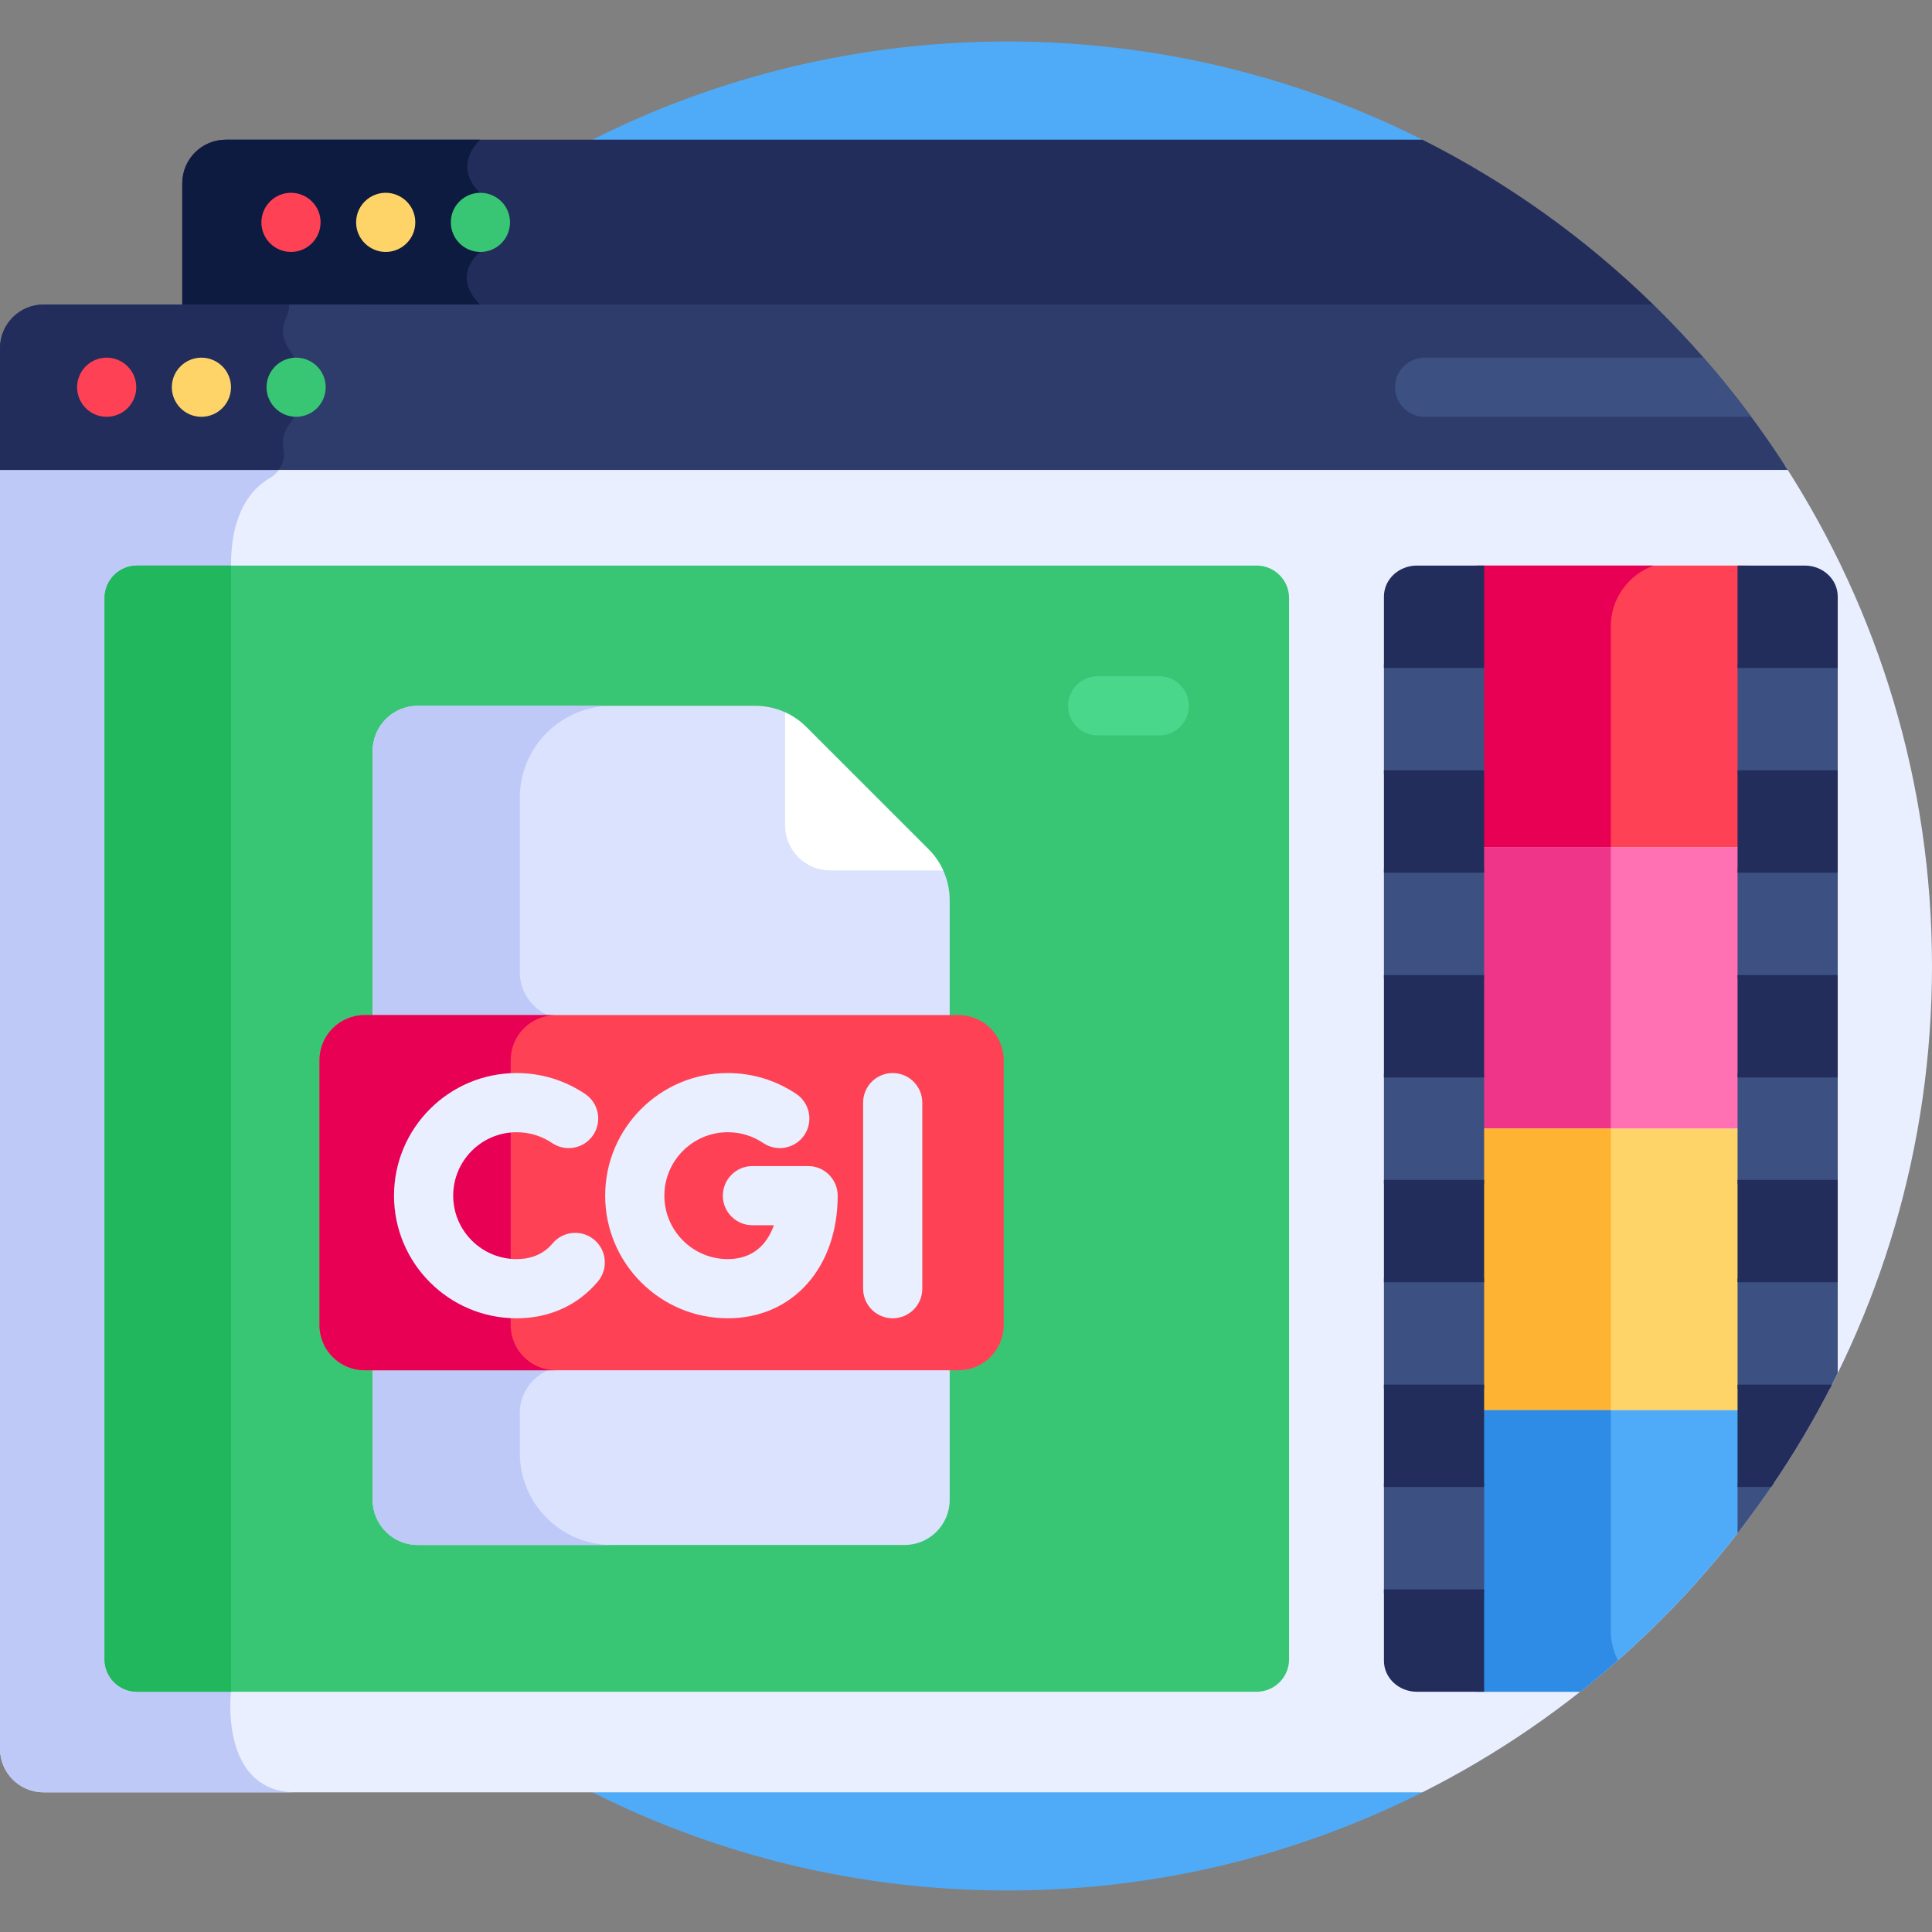
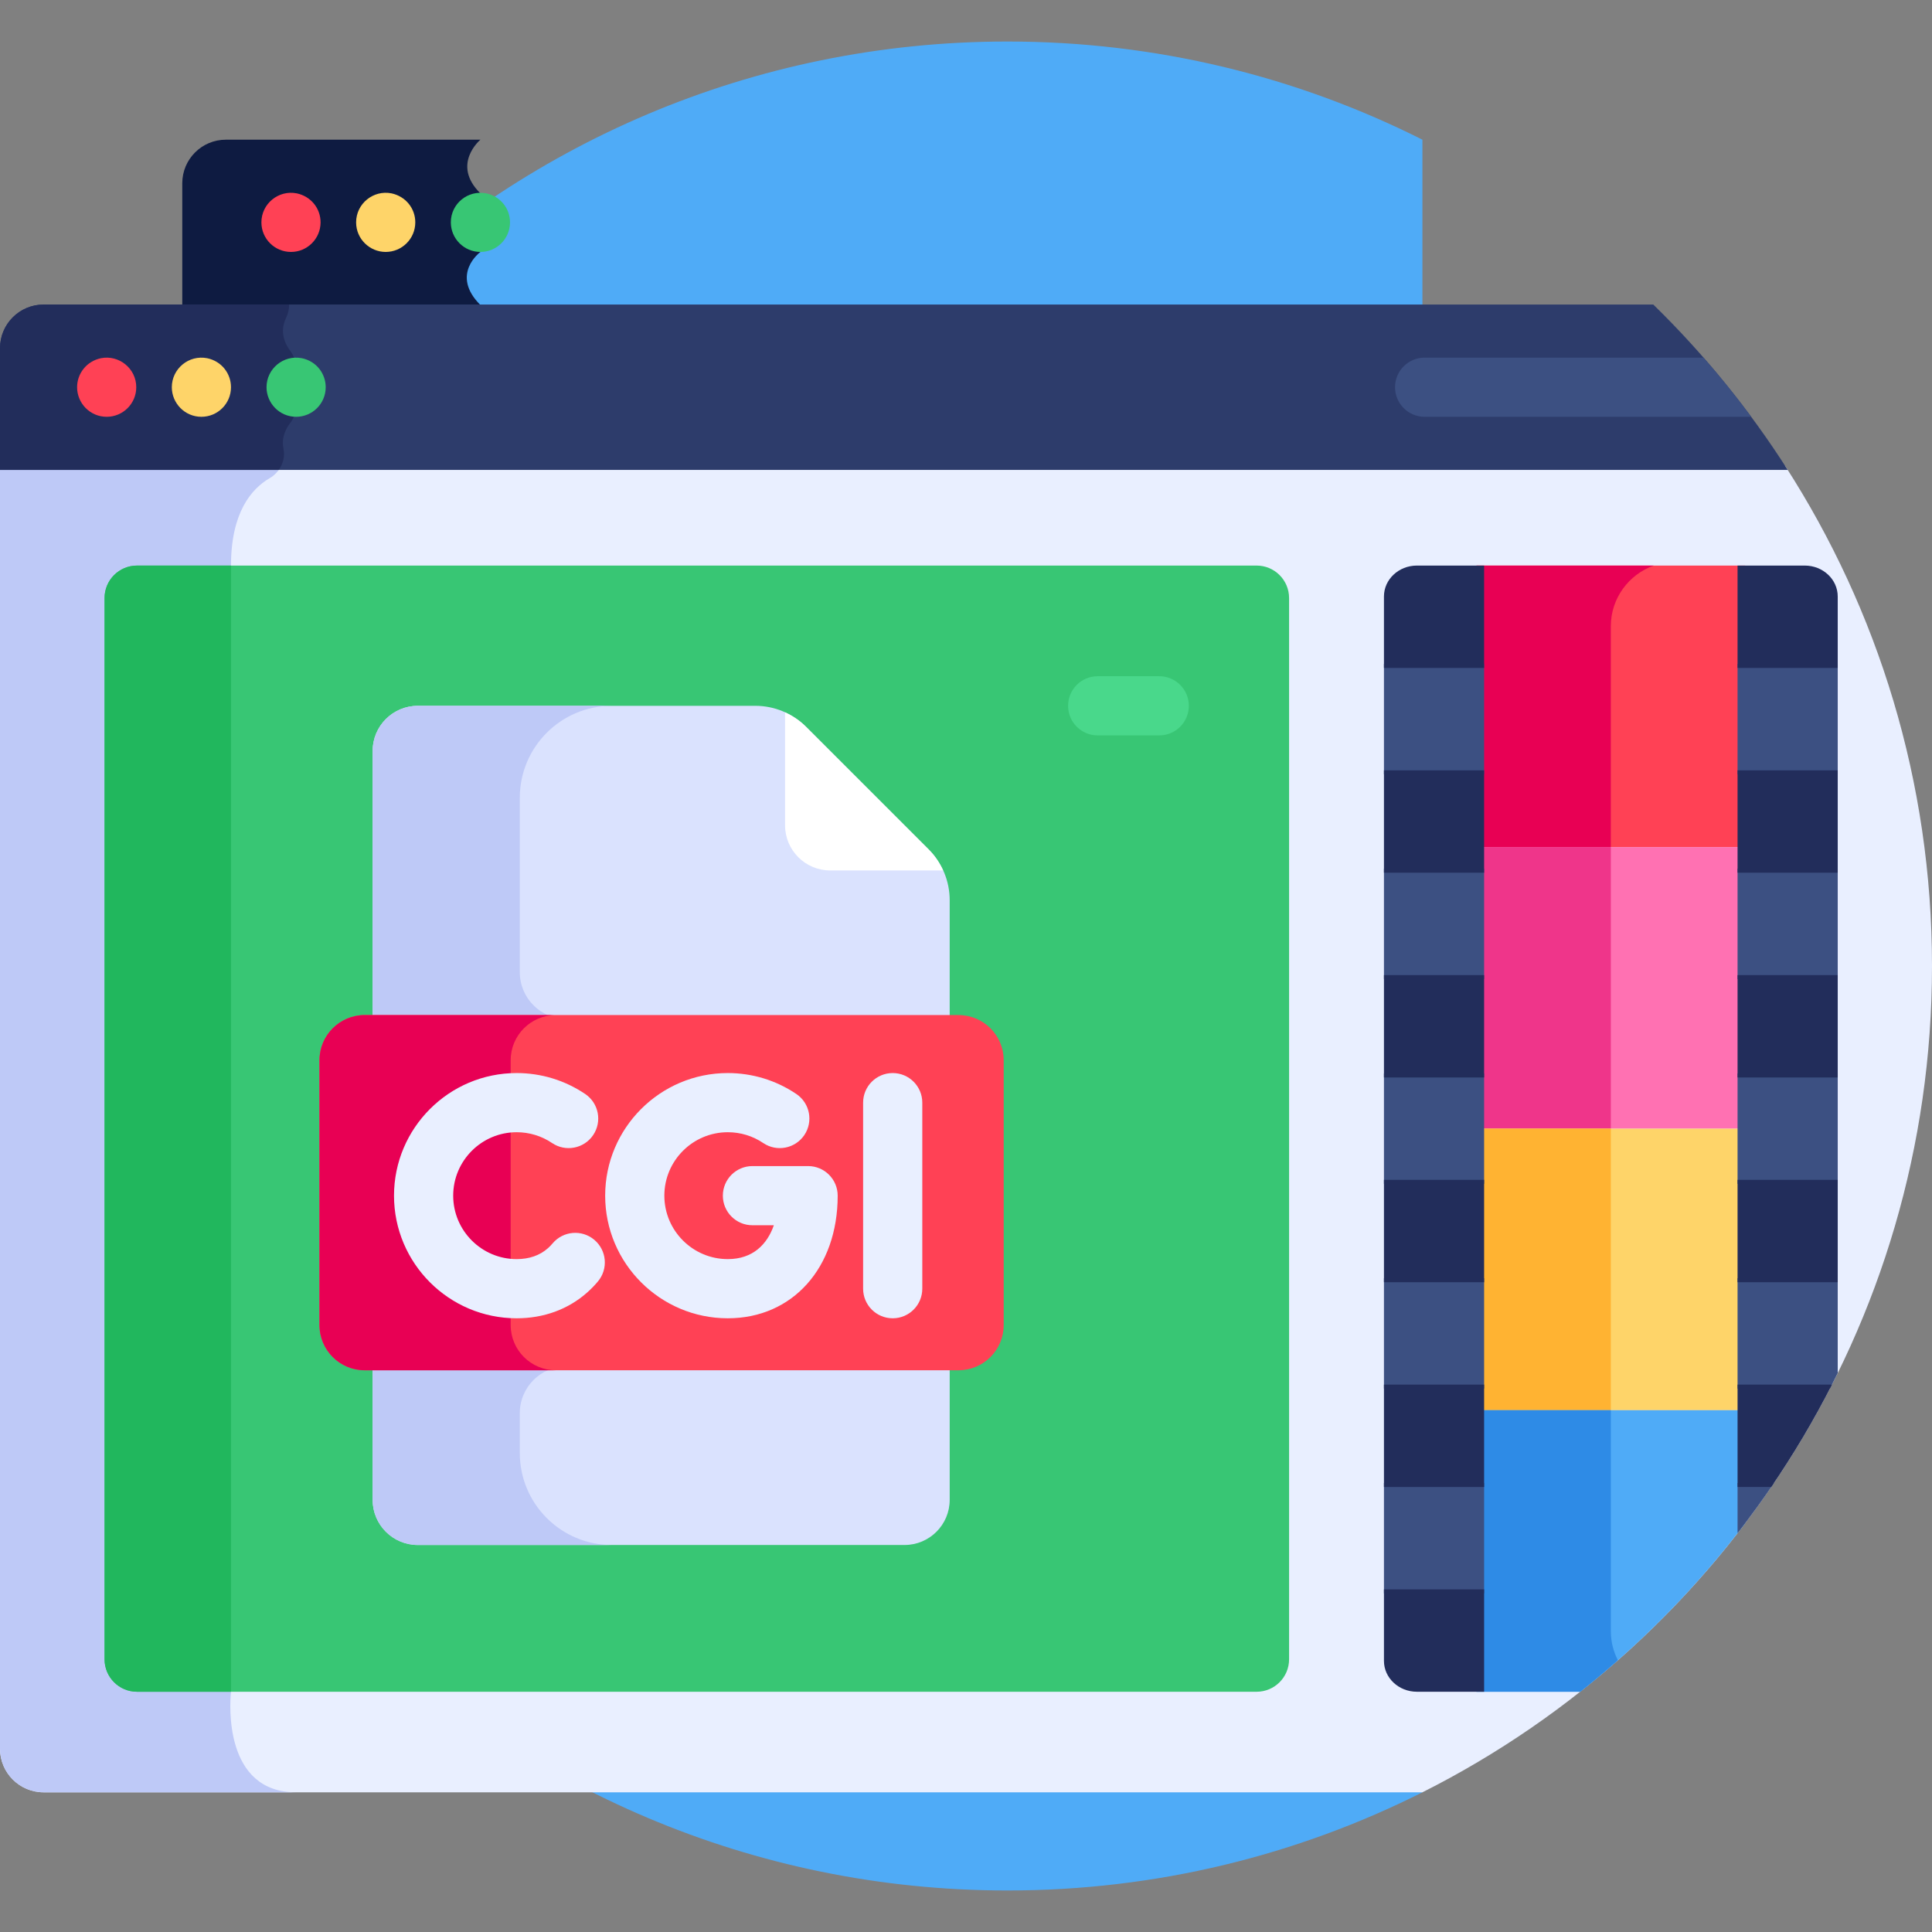
<svg xmlns="http://www.w3.org/2000/svg" id="Layer_1" enable-background="new 0 0 512 512" height="512" viewBox="0 0 512 512" width="512">
  <rect x="0" y="0" width="512" height="512" fill="#808080" stroke="none" />
  <path d="m376.957 474.981v-437.962c-33.067-16.637-70.413-26.017-109.955-26.017-135.309 0-244.998 109.689-244.998 244.998s109.689 244.998 244.998 244.998c39.541 0 76.887-9.381 109.955-26.017z" fill="#4fabf7" />
-   <path d="m376.957 37.019h-317.099c-6.382 0-11.555 5.173-11.555 11.555v32.266h389.973c-17.973-17.576-38.636-32.409-61.319-43.821z" fill="#222d5b" />
  <path d="m127.317 66.766v-15.525c-7.841-7.685 0-14.222 0-14.222h-67.459c-6.382 0-11.555 5.173-11.555 11.555v32.266h79.014c-8.129-8.128 0-14.074 0-14.074z" fill="#0e1b41" />
  <path d="m0 463.426c0 6.382 5.174 11.555 11.555 11.555h365.401c80.089-40.293 135.044-123.214 135.044-218.981 0-48.831-14.291-94.323-38.912-132.529h-473.088z" fill="#e9efff" />
  <path d="m61.214 447.939v-298.057c0-14.104 5.446-20.363 10.22-23.14 1.348-.784 2.411-1.936 3.074-3.271h-74.508v339.955c0 6.382 5.173 11.555 11.555 11.555h66.918c-19.169-.001-17.564-23.422-17.289-26.35.021-.23.03-.461.03-.692z" fill="#bec9f7" />
  <path d="m438.138 80.706h-426.583c-6.381 0-11.555 5.174-11.555 11.555v32.266h473.764c-10.171-15.961-22.145-30.658-35.626-43.821z" fill="#2d3c6b" />
  <path d="m75.126 118.913c-.614-2.961.66-5.37 1.81-6.85 1.009-1.299 1.539-2.9 1.539-4.545v-9.964c0-1.643-.566-3.226-1.542-4.548-2.604-3.527-2.172-6.604-1.113-8.781.544-1.119.805-2.324.806-3.519h-65.071c-6.382 0-11.555 5.173-11.555 11.556v32.266h73.864c1.155-1.603 1.678-3.607 1.262-5.615z" fill="#222d5b" />
  <path d="m333.015 149.882h-296.702c-4.753 0-8.606 3.854-8.606 8.607v281.237c0 4.753 3.853 8.606 8.606 8.606h296.701c4.753 0 8.606-3.853 8.606-8.606v-281.237c.001-4.753-3.852-8.607-8.605-8.607z" fill="#38c674" />
  <path d="m27.707 158.489v281.237c0 4.753 3.853 8.606 8.606 8.606h24.883c.007-.131.018-.261.018-.393v-298.057h-24.901c-4.753 0-8.606 3.854-8.606 8.607z" fill="#21b75d" />
  <path d="m28.272 110.455c-4.42 0-7.841-3.602-7.841-7.841 0-3.575 2.464-6.878 6.314-7.685 4.742-.955 9.367 2.692 9.367 7.685.001 4.34-3.518 7.841-7.84 7.841z" fill="#ff4155" />
  <path d="m53.374 110.455c-4.424 0-7.841-3.627-7.841-7.841 0-4.884 4.48-8.641 9.378-7.685 3.84.805 6.304 4.081 6.304 7.685-.001 4.369-3.543 7.841-7.841 7.841z" fill="#fed469" />
  <path d="m78.474 110.455c-4.432 0-7.841-3.638-7.841-7.841 0-4.871 4.466-8.644 9.378-7.685 3.885.814 6.304 4.125 6.304 7.685 0 4.36-3.533 7.841-7.841 7.841z" fill="#38c674" />
  <path d="m77.115 66.766c-4.322 0-7.841-3.497-7.841-7.841 0-4.923 4.517-8.642 9.367-7.685 3.712.778 6.314 3.94 6.314 7.685.001 4.327-3.514 7.841-7.84 7.841z" fill="#ff4155" />
  <path d="m102.216 66.766c-4.237 0-7.841-3.428-7.841-7.841 0-4.999 4.609-8.641 9.377-7.685 3.737.799 6.304 3.964 6.304 7.685.001 4.35-3.541 7.841-7.84 7.841z" fill="#fed469" />
  <path d="m127.317 66.766c-4.316 0-7.841-3.506-7.841-7.841 0-4.968 4.525-8.632 9.378-7.685 3.793.812 6.304 4.019 6.304 7.685 0 4.314-3.492 7.841-7.841 7.841z" fill="#38c674" />
  <path d="m98.75 362.077v35.392c0 6.61 5.359 11.969 11.969 11.969h128.991c6.61 0 11.969-5.358 11.969-11.969v-35.392z" fill="#dae2fe" />
  <path d="m246.103 225.099-32.476-32.475c-3.57-3.57-8.413-5.576-13.462-5.576h-89.446c-6.61 0-11.969 5.359-11.969 11.969v71.045h152.928v-31.5c.001-5.05-2.005-9.893-5.575-13.463z" fill="#dae2fe" />
  <path d="m137.751 385.054v-10.562c0-6.857 5.558-12.415 12.415-12.415h-51.415v35.392c0 6.61 5.358 11.969 11.969 11.969h51.415c-13.468-.001-24.384-10.918-24.384-24.384z" fill="#bec9f7" />
  <path d="m137.751 257.647v-46.216c0-13.467 10.917-24.384 24.383-24.384h-51.415c-6.61 0-11.969 5.359-11.969 11.969v71.045h51.415c-6.856.001-12.414-5.558-12.414-12.414z" fill="#bec9f7" />
  <path d="m246.105 225.102-32.481-32.481c-1.625-1.625-3.522-2.906-5.574-3.841v29.926c0 6.61 5.358 11.969 11.969 11.969h29.926c-.934-2.051-2.215-3.948-3.84-5.573z" fill="#fff" />
  <path d="m451.466 94.776h-73.924c-4.33 0-7.841 3.51-7.841 7.841s3.511 7.841 7.841 7.841h86.546c-3.994-5.402-8.206-10.633-12.622-15.682z" fill="#3c5082" />
  <path d="m391.283 149.883h71.211v74.612h-71.211z" fill="#ff4155" />
  <path d="m391.283 149.883v74.612h35.605v-58.572c0-7.38 4.763-13.686 11.361-16.041h-46.966z" fill="#e80054" />
  <path d="m391.283 224.495h71.211v74.612h-71.211z" fill="#ff71b2" />
  <path d="m391.283 224.495h35.605v74.612h-35.605z" fill="#ef358a" />
-   <path d="m391.283 299.107h71.211v74.612h-71.211z" fill="#fed469" />
+   <path d="m391.283 299.107h71.211v74.612h-71.211" fill="#fed469" />
  <path d="m391.283 299.107h35.605v74.612h-35.605z" fill="#ffb332" />
  <path d="m462.494 373.72h-71.211v74.612h27.489c16.403-12.961 31.103-27.978 43.722-44.658z" fill="#4fabf7" />
  <path d="m391.283 373.72v74.612h27.489c3.406-2.692 6.721-5.493 9.977-8.358-1.18-2.314-1.86-4.92-1.86-7.682v-58.572z" fill="#2e8be6" />
  <path d="m366.761 175.957h26.545v29.246h-26.545z" fill="#3c5082" />
  <path d="m366.761 393.011h26.545v29.246h-26.545z" fill="#3c5082" />
  <path d="m366.761 230.221h26.545v29.246h-26.545z" fill="#3c5082" />
  <path d="m366.761 338.748h26.545v29.246h-26.545z" fill="#3c5082" />
  <path d="m366.761 284.484h26.545v29.246h-26.545z" fill="#3c5082" />
  <path d="m460.471 230.221h26.546v29.246h-26.546z" fill="#3c5082" />
  <path d="m460.471 284.484h26.546v29.246h-26.546z" fill="#3c5082" />
  <path d="m460.471 175.957h26.546v29.246h-26.546z" fill="#3c5082" />
  <path d="m470.137 393.011h-9.666v13.301c3.363-4.322 6.593-8.754 9.666-13.301z" fill="#3c5082" />
  <path d="m487.016 338.748h-26.546v29.246h24.485c.702-1.364 1.383-2.74 2.06-4.118v-25.128z" fill="#3c5082" />
  <g fill="#222d5b">
    <path d="m366.761 258.409h26.545v27.132h-26.545z" />
    <path d="m366.761 204.146h26.545v27.132h-26.545z" />
    <path d="m366.761 312.673h26.545v27.132h-26.545z" />
    <path d="m366.761 421.2v18.938c0 4.525 3.91 8.193 8.733 8.193h17.813v-27.131z" />
    <path d="m366.761 158.076v18.938h26.545v-27.132h-17.813c-4.823 0-8.732 3.669-8.732 8.194z" />
    <path d="m366.761 366.936h26.545v27.132h-26.545z" />
    <path d="m460.471 258.409h26.546v27.132h-26.546z" />
    <path d="m460.471 204.146h26.546v27.132h-26.546z" />
    <path d="m460.471 312.673h26.546v27.132h-26.546z" />
    <path d="m460.471 366.936v27.132h8.934c5.92-8.662 11.302-17.72 16.091-27.132z" />
    <path d="m487.016 177.014v-18.938c0-4.526-3.91-8.194-8.733-8.194h-17.813v27.132z" />
  </g>
  <path d="m307.218 194.888h-16.322c-4.33 0-7.841-3.51-7.841-7.841s3.51-7.841 7.841-7.841h16.322c4.33 0 7.841 3.51 7.841 7.841s-3.511 7.841-7.841 7.841z" fill="#49d88b" />
  <path d="m254.02 269.004h-157.384c-6.61 0-11.969 5.359-11.969 11.969v70.191c0 6.61 5.358 11.969 11.969 11.969h157.384c6.61 0 11.969-5.359 11.969-11.969v-70.191c0-6.609-5.359-11.969-11.969-11.969z" fill="#ff4155" />
  <path d="m135.335 351.165v-70.191c0-6.61 5.358-11.969 11.969-11.969h-50.668c-6.61 0-11.969 5.359-11.969 11.969v70.191c0 6.61 5.358 11.969 11.969 11.969h50.667c-6.61 0-11.968-5.359-11.968-11.969z" fill="#e80054" />
  <path d="m236.576 349.359c-4.33 0-7.841-3.51-7.841-7.841v-49.308c0-4.331 3.51-7.841 7.841-7.841 4.33 0 7.841 3.51 7.841 7.841v49.308c0 4.331-3.511 7.841-7.841 7.841z" fill="#e9efff" />
  <path d="m192.871 349.359c-17.918 0-32.495-14.577-32.495-32.495 0-17.917 14.577-32.494 32.495-32.494 6.512 0 12.796 1.92 18.174 5.554 3.588 2.424 4.532 7.298 2.107 10.887-2.425 3.588-7.298 4.53-10.886 2.107-2.775-1.876-6.024-2.867-9.395-2.867-9.271 0-16.813 7.543-16.813 16.813 0 9.271 7.542 16.814 16.813 16.814 6.665 0 10.445-3.928 12.205-8.973h-5.673c-4.33 0-7.841-3.51-7.841-7.841s3.51-7.841 7.841-7.841h14.75c4.33 0 7.841 3.51 7.841 7.841.001 19.132-11.976 32.495-29.123 32.495z" fill="#e9efff" />
  <path d="m136.913 349.359c-17.918 0-32.495-14.577-32.495-32.495 0-17.917 14.577-32.494 32.495-32.494 6.512 0 12.796 1.92 18.174 5.554 3.588 2.424 4.531 7.298 2.107 10.887-2.424 3.588-7.299 4.53-10.886 2.107-2.775-1.876-6.024-2.867-9.395-2.867-9.271 0-16.813 7.543-16.813 16.813 0 9.271 7.542 16.814 16.813 16.814 3.351 0 6.148-.979 8.316-2.909.423-.377.831-.797 1.211-1.251 2.785-3.315 7.732-3.747 11.047-.964 3.316 2.784 3.748 7.731.964 11.046-.866 1.031-1.805 2-2.791 2.878-5.055 4.501-11.537 6.881-18.747 6.881z" fill="#e9efff" />
</svg>